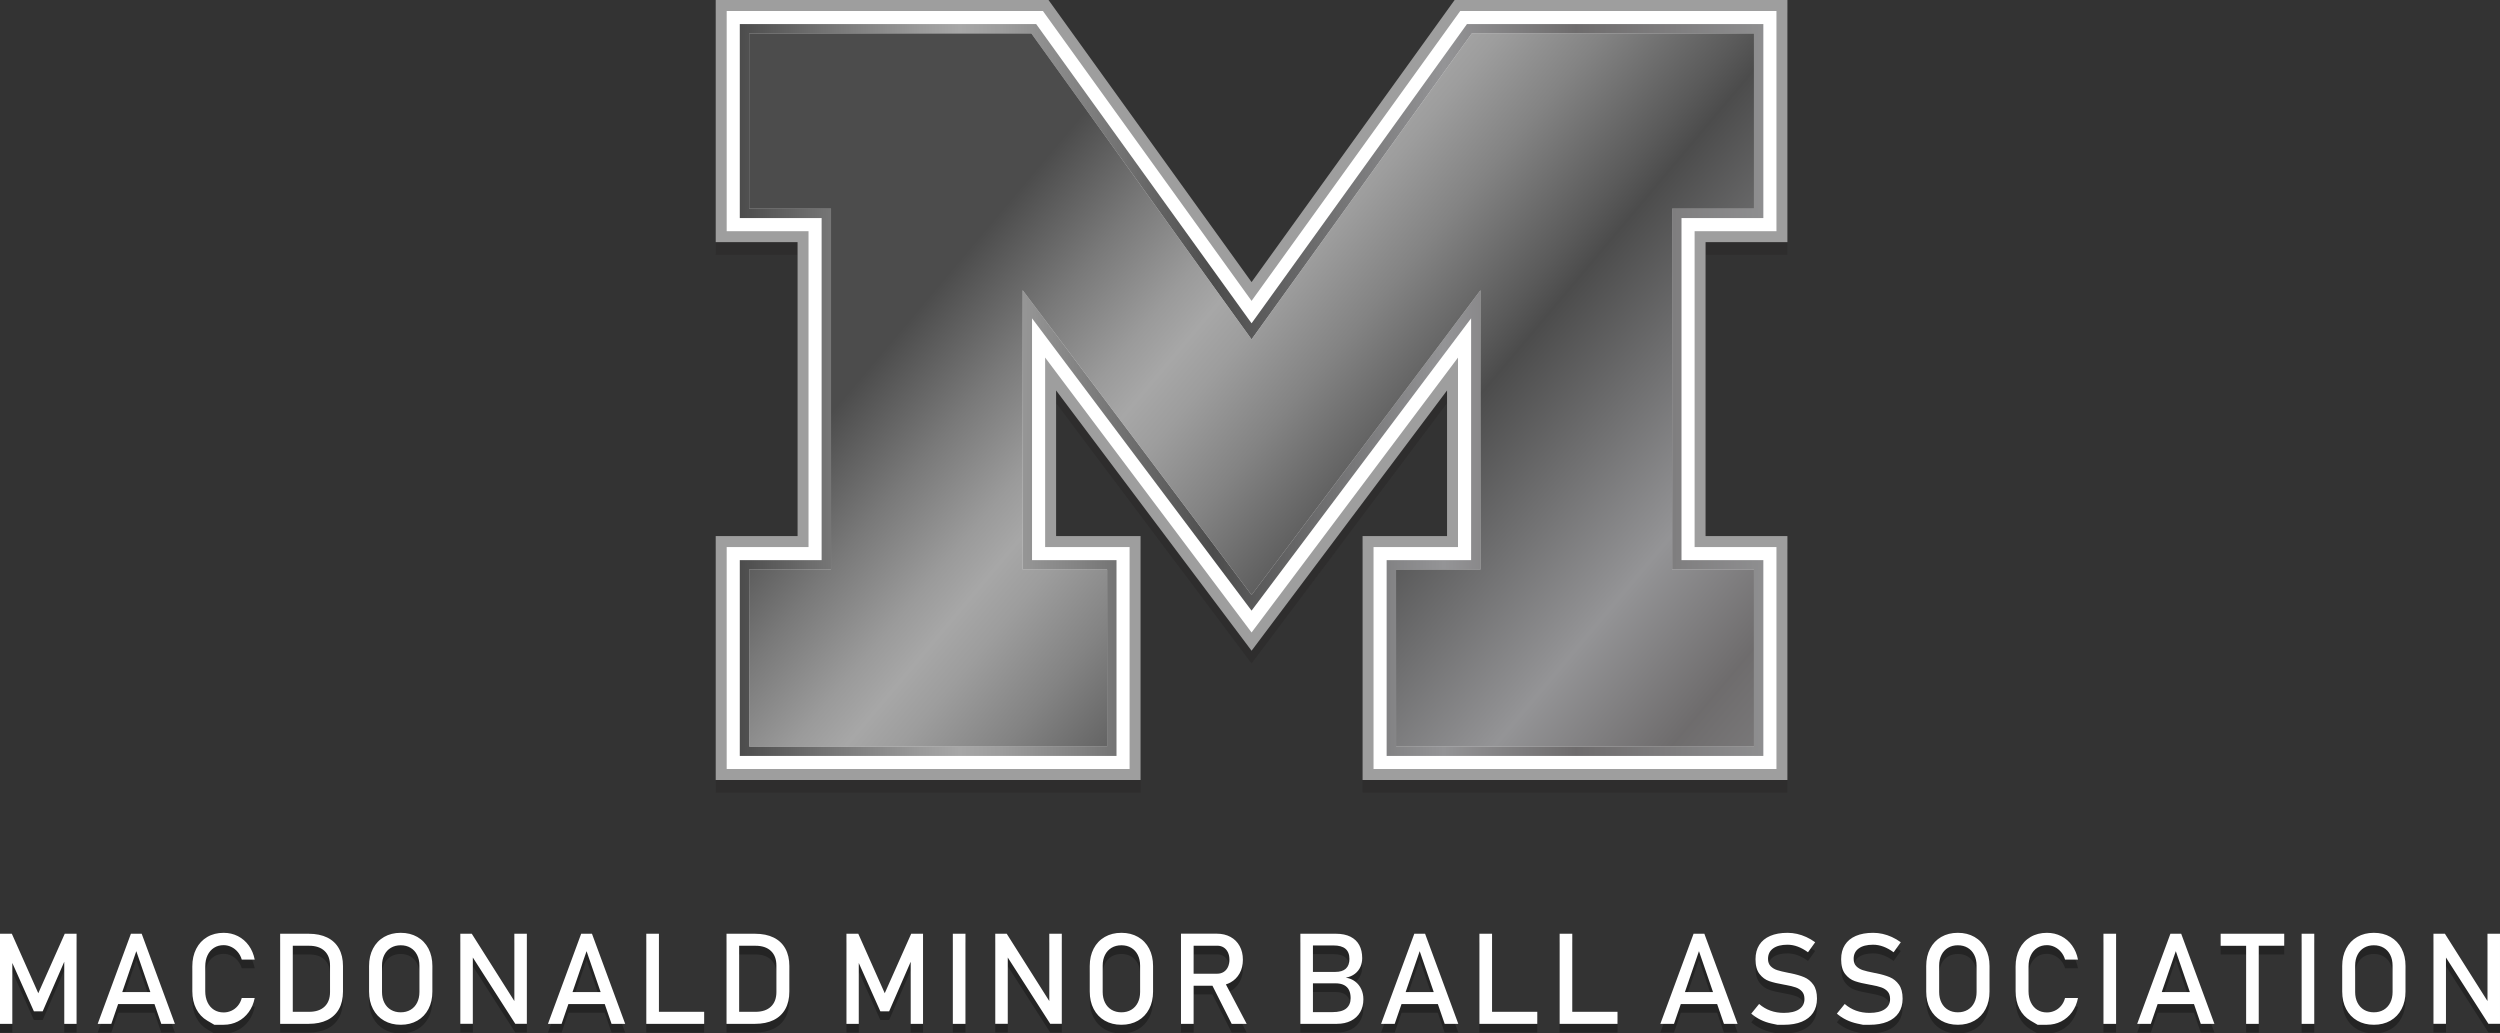
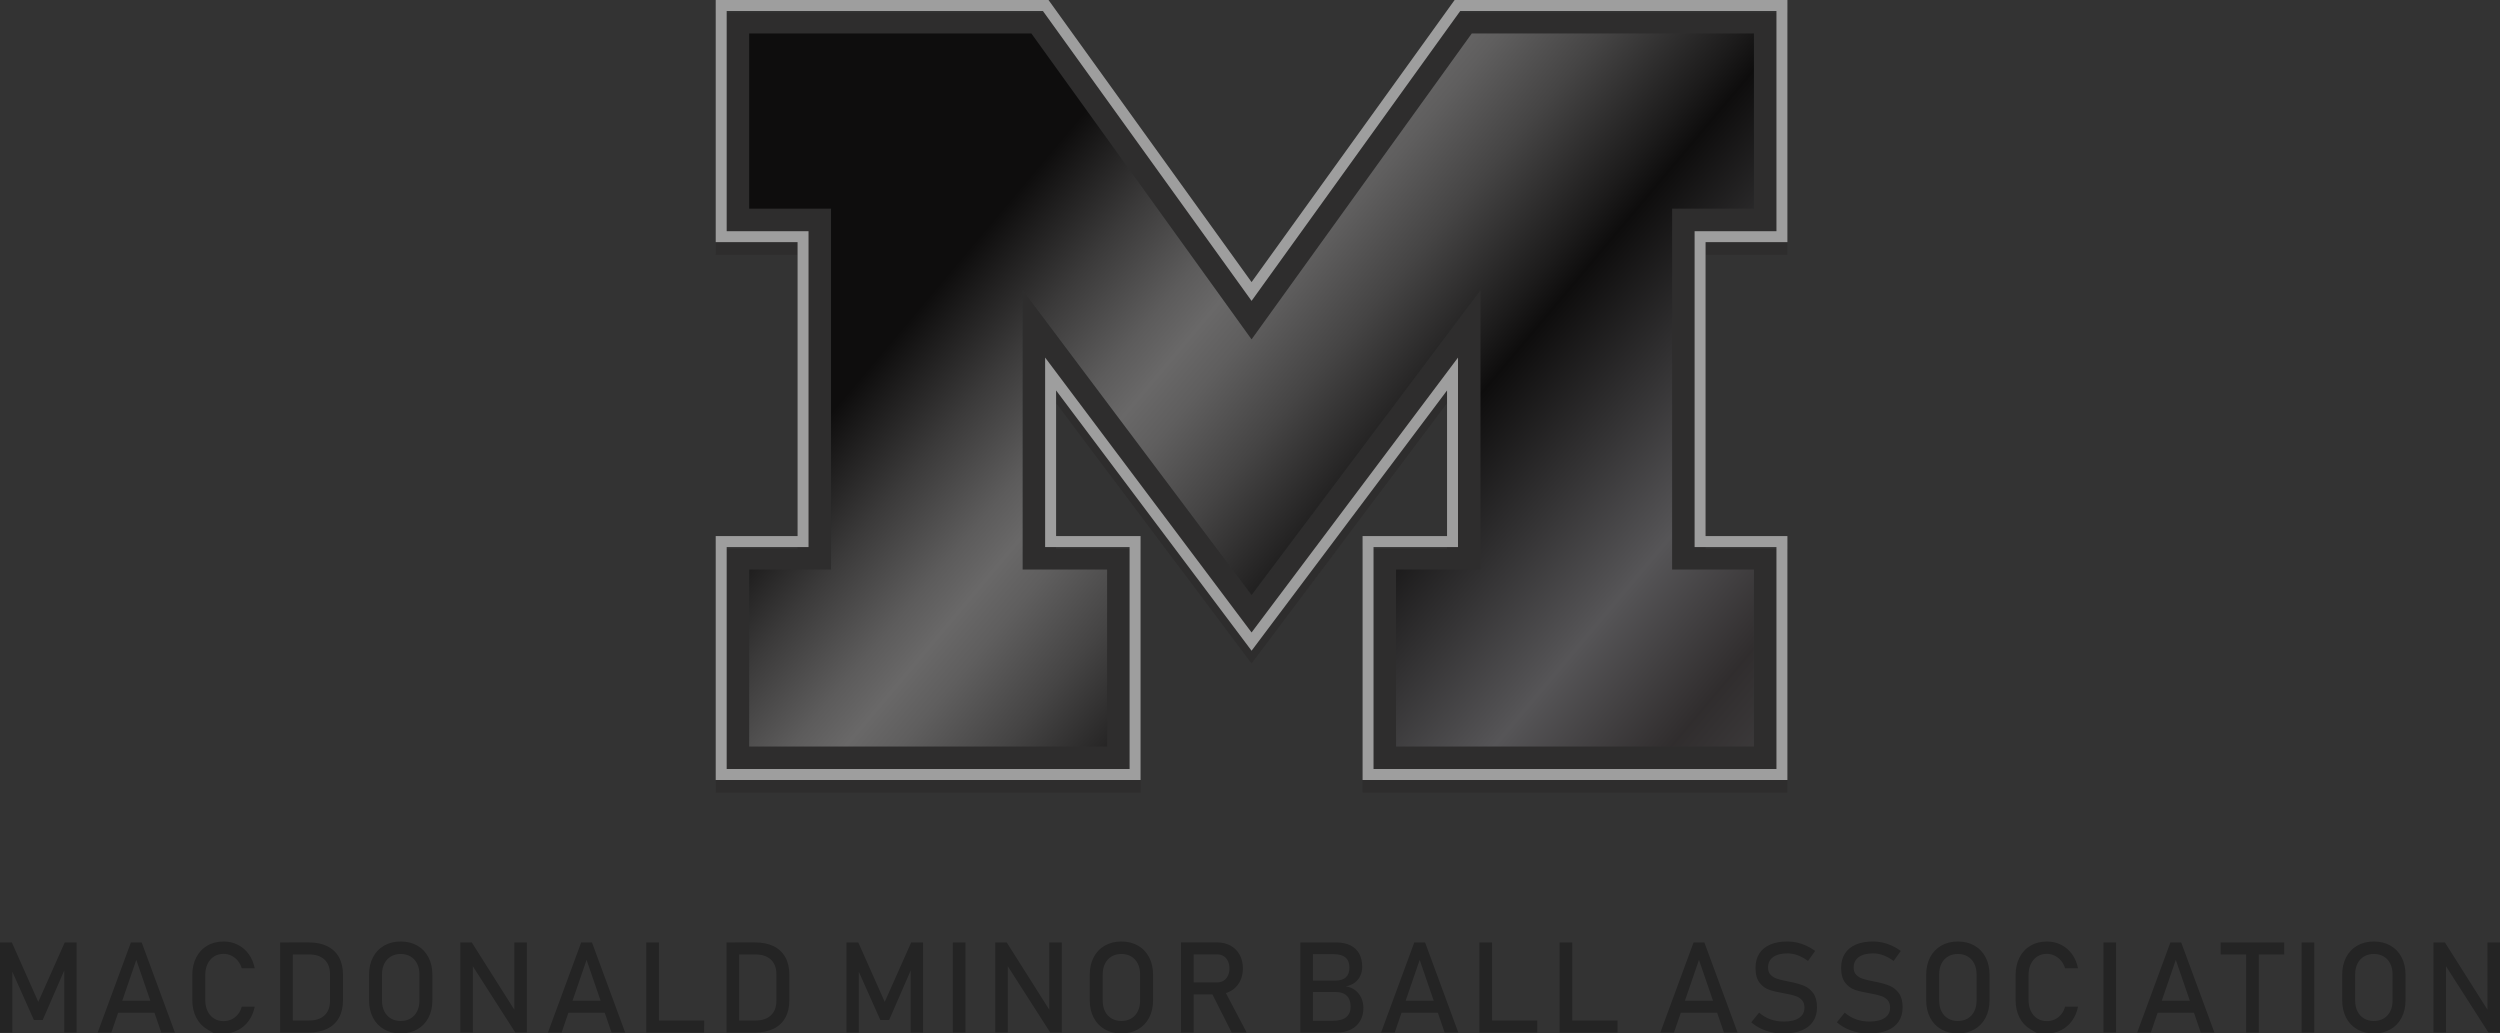
<svg xmlns="http://www.w3.org/2000/svg" version="1.1" id="Layer_1_copy" x="0px" y="0px" width="1438.217px" height="594.538px" viewBox="8.569 0 1438.217 594.538" enable-background="new 8.569 0 1438.217 594.538" xml:space="preserve">
  <rect x="8.569" y="0" width="1438.217" height="594.538" fill="#333333" stroke="none" />
  <polygon opacity="0.3" fill="#231F20" enable-background="new    " points="1036.848,146.609 1036.848,7.303 845.397,7.303   728.579,169.594 611.763,7.303 420.313,7.303 420.313,146.609 467.396,146.609 467.396,315.704 420.313,315.704 420.313,456.026   664.719,456.026 664.719,315.704 616.128,315.704 616.128,231.916 728.579,381.659 841.032,231.923 841.032,315.704   792.438,315.704 792.438,456.02 1036.848,456.02 1036.848,315.704 989.764,315.704 989.764,146.609 " />
  <g>
-     <polygon fill="#FFFFFF" points="421.89,447.147 421.89,309.979 468.973,309.979 468.973,137.729 421.89,137.729 421.89,1.577    610.955,1.577 728.579,164.991 846.204,1.577 1035.27,1.577 1035.27,137.729 988.188,137.729 988.188,309.979 1035.27,309.979    1035.27,447.139 794.014,447.139 794.014,309.979 842.608,309.979 842.608,219.893 728.579,371.729 614.551,219.886    614.551,309.979 663.142,309.979 663.142,447.147  " />
    <path fill="#9E9E9E" d="M420.313,448.723V308.402h47.084V139.307h-47.084V0h191.451l116.815,162.291L845.397,0h191.449v139.307   h-47.084v169.096h47.084v140.313H792.438V308.402h48.596v-83.781L728.579,374.355l-112.45-149.741v83.788h48.591v140.321H420.313   L420.313,448.723z M658.41,442.415V314.711h-48.591V205.704l118.759,158.145L847.34,205.713v108.999h-48.594v127.695h231.791   V314.711h-47.084V132.999h47.084V6.311H848.629L728.579,173.092L608.531,6.311H426.622v126.688h47.083v181.712h-47.083v127.703   H658.41L658.41,442.415z" />
    <linearGradient id="SVGID_1_" gradientUnits="userSpaceOnUse" x1="438.66" y1="365.675" x2="1027.501" y2="365.675" gradientTransform="matrix(1 0 0 -1 -4.5 590.036)">
      <stop offset="0" style="stop-color:#000000" />
      <stop offset="0.095" style="stop-color:#404040" />
      <stop offset="0.175" style="stop-color:#707070" />
      <stop offset="0.215" style="stop-color:#828282" />
      <stop offset="0.255" style="stop-color:#747474" />
      <stop offset="0.33" style="stop-color:#4F4F4F" />
      <stop offset="0.431" style="stop-color:#141414" />
      <stop offset="0.462" style="stop-color:#000000" />
      <stop offset="0.688" style="stop-color:#67676A" />
      <stop offset="0.817" style="stop-color:#312E2F" />
      <stop offset="1" style="stop-color:#5F5F61" />
    </linearGradient>
-     <path opacity="0.7" fill="url(#SVGID_1_)" enable-background="new    " d="M1023,125.46V13.848H852.495L728.579,185.996   L604.668,13.848H434.163V125.46h47.08V322.25h-47.08l-0.003,112.623h216.716V322.25h-48.595V183.117l126.297,168.174   l126.299-168.174V322.25h-48.59v112.615H1023V322.25h-47.084V125.46H1023z M1017.6,327.649v101.814H811.688V327.649h48.592V166.934   L728.579,342.299L596.881,166.933V327.65h48.595v101.823H439.56l0.003-101.823h47.08V120.061h-47.08V19.247H601.9l126.678,175.992   L855.262,19.247H1017.6V120.06h-47.084v207.589H1017.6L1017.6,327.649z" />
    <linearGradient id="SVGID_2_" gradientUnits="userSpaceOnUse" x1="602.469" y1="295.64" x2="1064.273" y2="684.452" gradientTransform="matrix(1 0 0 1 -9 -185.035)">
      <stop offset="0" style="stop-color:#000000" />
      <stop offset="0.095" style="stop-color:#404040" />
      <stop offset="0.175" style="stop-color:#707070" />
      <stop offset="0.215" style="stop-color:#828282" />
      <stop offset="0.255" style="stop-color:#747474" />
      <stop offset="0.33" style="stop-color:#4F4F4F" />
      <stop offset="0.431" style="stop-color:#141414" />
      <stop offset="0.462" style="stop-color:#000000" />
      <stop offset="0.688" style="stop-color:#67676A" />
      <stop offset="0.817" style="stop-color:#312E2F" />
      <stop offset="1" style="stop-color:#5F5F61" />
    </linearGradient>
    <polygon opacity="0.7" fill="url(#SVGID_2_)" enable-background="new    " points="439.56,429.473 439.563,327.649    486.643,327.649 486.643,120.061 439.563,120.061 439.563,19.247 601.9,19.247 728.579,195.239 855.262,19.247 1017.6,19.247    1017.6,120.061 970.516,120.061 970.516,327.649 1017.6,327.649 1017.6,429.465 811.688,429.465 811.688,327.649 860.278,327.649    860.278,166.934 728.579,342.299 596.881,166.933 596.881,327.649 645.476,327.649 645.476,429.473  " />
  </g>
  <path opacity="0.3" enable-background="new    " d="M45.819,542.172h6.808V594h-7.093v-38.816l0.355,2.281l-12.76,29.334h-5.063  l-12.761-28.621l0.356-2.994V594H8.569v-51.828h6.808l15.22,34.219L45.819,542.172z M83.881,542.172h6.202L109.188,594h-7.842  L86.98,552.19L72.616,594h-7.842L83.881,542.172z M73.58,575.715h27.268v6.914H73.58V575.715z M131.853,594.536  c0,0-1.36-0.797-4.081-2.389c-2.722-1.594-4.83-3.852-6.327-6.773c-1.497-2.92-2.246-6.309-2.246-10.158v-14.223  c0-3.852,0.749-7.234,2.246-10.158c1.497-2.922,3.604-5.188,6.327-6.791c2.721-1.604,5.875-2.404,9.464-2.404  c2.97,0,5.702,0.637,8.197,1.906s4.58,3.072,6.257,5.4c1.675,2.328,2.81,5.023,3.403,8.092h-7.45  c-0.451-1.617-1.207-3.061-2.264-4.332c-1.058-1.27-2.299-2.25-3.725-2.939c-1.426-0.688-2.899-1.033-4.42-1.033  c-2.115,0-3.97,0.512-5.562,1.531c-1.592,1.021-2.828,2.453-3.707,4.297c-0.879,1.842-1.318,3.984-1.318,6.434v14.223  c0,2.424,0.438,4.563,1.318,6.416c0.879,1.854,2.115,3.285,3.707,4.295c1.592,1.012,3.445,1.518,5.562,1.518  c1.544,0,3.022-0.32,4.438-0.965c1.414-0.641,2.649-1.592,3.707-2.852c1.057-1.26,1.813-2.756,2.264-4.49h7.45  c-0.594,3.064-1.734,5.764-3.422,8.092s-3.778,4.129-6.272,5.398c-2.495,1.271-5.217,1.908-8.163,1.908  C133.646,594.536,131.853,594.536,131.853,594.536z M169.737,542.172h7.271V594h-7.271V542.172z M174.656,587.084h11.727  c3.826,0,6.791-0.992,8.894-2.977c2.104-1.982,3.154-4.781,3.154-8.395v-15.256c0-3.613-1.051-6.41-3.154-8.396  c-2.104-1.982-5.067-2.977-8.894-2.977h-11.727v-6.916h11.513c4.158,0,7.711,0.727,10.658,2.176  c2.946,1.449,5.191,3.564,6.737,6.344c1.544,2.781,2.316,6.131,2.316,10.055v14.686c0,3.92-0.771,7.271-2.316,10.051  c-1.546,2.781-3.797,4.896-6.755,6.348c-2.959,1.447-6.518,2.174-10.676,2.174h-11.478v-6.916H174.656z M229.543,592.165  c-2.757-1.58-4.89-3.814-6.398-6.701c-1.51-2.887-2.264-6.23-2.264-10.033v-14.686c0-3.803,0.754-7.148,2.264-10.035  c1.509-2.887,3.642-5.121,6.398-6.701s5.939-2.369,9.553-2.369c3.612,0,6.796,0.789,9.553,2.369s4.89,3.814,6.398,6.701  c1.509,2.887,2.264,6.232,2.264,10.035v14.686c0,3.803-0.755,7.146-2.264,10.033c-1.509,2.887-3.642,5.121-6.398,6.701  c-2.757,1.58-5.94,2.371-9.553,2.371C235.482,594.536,232.299,593.745,229.543,592.165z M244.745,585.926  c1.627-0.963,2.887-2.328,3.778-4.1s1.336-3.818,1.336-6.148v-15.184c0-2.328-0.446-4.379-1.336-6.148  c-0.893-1.771-2.151-3.137-3.778-4.1c-1.628-0.963-3.511-1.443-5.65-1.443c-2.139,0-4.021,0.48-5.649,1.443  c-1.629,0.963-2.888,2.328-3.778,4.1c-0.892,1.771-1.336,3.82-1.336,6.148v15.184c0,2.33,0.446,4.381,1.336,6.148  c0.892,1.771,2.149,3.137,3.778,4.1c1.627,0.963,3.511,1.443,5.649,1.443C241.234,587.37,243.117,586.889,244.745,585.926z   M273.379,542.172h6.594l25.344,40.064l-0.855,0.928v-40.992h7.2v51.793h-6.666l-25.272-39.459l0.855-0.928v40.387h-7.2V542.172  L273.379,542.172z M342.916,542.172h6.202L368.223,594h-7.842l-14.365-41.811L331.651,594h-7.844L342.916,542.172z M332.614,575.715  h27.268v6.914h-27.268V575.715z M380.372,542.172h7.271V594h-7.271V542.172z M384.008,587.084h29.656V594h-29.656V587.084z   M426.526,542.172h7.271V594h-7.271V542.172z M431.445,587.084h11.727c3.826,0,6.791-0.992,8.894-2.977  c2.104-1.982,3.154-4.781,3.154-8.395v-15.256c0-3.613-1.051-6.41-3.154-8.396c-2.104-1.982-5.066-2.977-8.894-2.977h-11.727v-6.916  h11.513c4.158,0,7.711,0.727,10.658,2.176c2.944,1.449,5.19,3.564,6.735,6.344c1.545,2.781,2.317,6.131,2.317,10.055v14.686  c0,3.92-0.771,7.271-2.317,10.051c-1.545,2.781-3.796,4.896-6.754,6.348c-2.959,1.447-6.518,2.174-10.676,2.174h-11.478  L431.445,587.084L431.445,587.084z M532.77,542.172h6.81V594h-7.094v-38.816l0.355,2.281l-12.761,29.334h-5.063l-12.761-28.621  l0.356-2.994V594h-7.095v-51.828h6.81l15.22,34.219L532.77,542.172z M563.989,594h-7.271v-51.828h7.271V594z M581.128,542.172h6.594  l25.344,40.064l-0.854,0.928v-40.992h7.2v51.793h-6.666l-25.272-39.459l0.855-0.928v40.387h-7.2V542.172L581.128,542.172z   M644.141,592.165c-2.757-1.58-4.89-3.814-6.396-6.701c-1.51-2.887-2.266-6.23-2.266-10.033v-14.686  c0-3.803,0.756-7.148,2.266-10.035c1.508-2.887,3.641-5.121,6.396-6.701s5.94-2.369,9.555-2.369c3.61,0,6.796,0.789,9.553,2.369  c2.756,1.58,4.889,3.814,6.396,6.701c1.511,2.887,2.266,6.232,2.266,10.035v14.686c0,3.803-0.755,7.146-2.266,10.033  c-1.509,2.887-3.642,5.121-6.396,6.701c-2.757,1.58-5.941,2.371-9.553,2.371C650.082,594.536,646.898,593.745,644.141,592.165z   M659.344,585.926c1.627-0.963,2.888-2.328,3.778-4.1s1.336-3.818,1.336-6.148v-15.184c0-2.328-0.446-4.379-1.336-6.148  c-0.892-1.771-2.151-3.137-3.778-4.1c-1.628-0.963-3.511-1.443-5.648-1.443c-2.141,0-4.022,0.48-5.65,1.443s-2.887,2.328-3.778,4.1  c-0.891,1.771-1.336,3.82-1.336,6.148v15.184c0,2.33,0.446,4.381,1.336,6.148c0.894,1.771,2.15,3.137,3.778,4.1  c1.627,0.963,3.511,1.443,5.65,1.443C655.833,587.37,657.715,586.889,659.344,585.926z M687.979,542.137h7.271V594h-7.271V542.137z   M691.15,565.165h17.68c1.378,0,2.602-0.334,3.671-0.998c1.069-0.666,1.896-1.611,2.479-2.834c0.581-1.225,0.872-2.633,0.872-4.225  c0-1.594-0.291-3-0.872-4.227c-0.582-1.223-1.402-2.168-2.459-2.832c-1.06-0.666-2.287-0.998-3.689-0.998h-17.68v-6.916h17.395  c2.994,0,5.625,0.619,7.896,1.854c2.269,1.234,4.027,2.988,5.273,5.258c1.248,2.271,1.873,4.891,1.873,7.859  c0,2.973-0.631,5.592-1.889,7.859c-1.262,2.271-3.025,4.021-5.293,5.256c-2.271,1.236-4.892,1.855-7.86,1.855H691.15V565.165  L691.15,565.165z M705.266,570.475l7.236-1.641L725.762,594h-8.626L705.266,570.475z M756.653,542.172h7.234V594h-7.234V542.172z   M760.93,587.264h14.045c3.684,0,6.367-0.701,8.057-2.104c1.688-1.402,2.531-3.375,2.531-5.918v-0.105  c0-1.76-0.305-3.268-0.91-4.525c-0.605-1.26-1.563-2.23-2.869-2.906s-2.982-1.016-5.025-1.016h-15.826v-6.561h15.826  c2.688,0,4.711-0.629,6.078-1.889c1.365-1.26,2.049-3.125,2.049-5.598c0-2.59-0.76-4.525-2.279-5.811  c-1.521-1.283-3.805-1.924-6.846-1.924h-14.828v-6.738h16.146c3.352,0,6.154,0.57,8.412,1.711c2.258,1.143,3.943,2.758,5.063,4.85  c1.117,2.092,1.676,4.588,1.676,7.484c0,1.781-0.346,3.451-1.033,5.008c-0.689,1.559-1.74,2.889-3.154,3.992  c-1.414,1.105-3.166,1.85-5.258,2.229c2.092,0.309,3.896,1.051,5.418,2.229c1.52,1.176,2.686,2.645,3.494,4.4  c0.807,1.76,1.211,3.66,1.211,5.703v0.107c0,2.805-0.617,5.273-1.855,7.412c-1.234,2.141-3.006,3.791-5.311,4.955  c-2.307,1.164-4.99,1.746-8.057,1.746H760.93V587.264L760.93,587.264z M822.198,542.172h6.201L847.504,594h-7.842l-14.365-41.811  L810.932,594h-7.842L822.198,542.172z M811.897,575.715h27.268v6.914h-27.268V575.715z M859.655,542.172h7.27V594h-7.27V542.172z   M863.29,587.084h29.656V594H863.29V587.084z M905.807,542.172h7.271V594h-7.271V542.172z M909.444,587.084h29.654V594h-29.654  V587.084z M982.86,542.172h6.199L1008.167,594h-7.842l-14.365-41.811L971.594,594h-7.842L982.86,542.172z M972.559,575.715h27.27  v6.914h-27.27V575.715z M1031.081,594.536c0,0-1.117-0.238-3.354-0.713c-2.232-0.479-4.316-1.189-6.256-2.141  c-1.936-0.949-3.748-2.139-5.436-3.563l4.525-5.563c1.975,1.711,4.146,2.994,6.523,3.852c2.375,0.854,4.955,1.283,7.734,1.283  c3.754,0,6.666-0.695,8.73-2.088c2.068-1.391,3.104-3.354,3.104-5.896v-0.037c0-1.805-0.471-3.236-1.408-4.295  c-0.938-1.057-2.15-1.842-3.635-2.354c-1.486-0.512-3.404-0.979-5.758-1.406c-0.07-0.023-0.148-0.035-0.23-0.035  c-0.084,0-0.16-0.012-0.232-0.037l-0.533-0.105c-3.471-0.594-6.291-1.266-8.467-2.016c-2.174-0.748-4.033-2.113-5.578-4.098  c-1.545-1.986-2.314-4.809-2.314-8.467v-0.035c0-3.207,0.717-5.947,2.156-8.217c1.438-2.27,3.533-3.996,6.291-5.188  c2.756-1.188,6.068-1.781,9.943-1.781c1.854,0,3.678,0.201,5.471,0.605c1.795,0.402,3.564,1.004,5.313,1.799  c1.746,0.797,3.463,1.801,5.15,3.014l-4.137,5.773c-1.973-1.449-3.938-2.537-5.896-3.262c-1.961-0.727-3.928-1.088-5.898-1.088  c-3.543,0-6.293,0.707-8.252,2.119c-1.961,1.414-2.939,3.418-2.939,6.008v0.035c0,1.781,0.504,3.186,1.516,4.205  c1.01,1.023,2.27,1.777,3.777,2.266c1.51,0.486,3.604,0.992,6.291,1.516c0.096,0.023,0.184,0.041,0.268,0.053  c0.084,0.014,0.172,0.031,0.268,0.057c0.119,0.021,0.25,0.047,0.395,0.068c0.143,0.023,0.271,0.049,0.393,0.072  c3.137,0.641,5.756,1.4,7.859,2.281c2.104,0.879,3.859,2.299,5.273,4.258c1.414,1.961,2.121,4.641,2.121,8.039v0.07  c0,3.16-0.748,5.861-2.246,8.107c-1.496,2.246-3.666,3.957-6.504,5.133c-2.84,1.178-6.27,1.768-10.285,1.768  C1032.329,594.536,1031.081,594.536,1031.081,594.536z M1080.334,594.536c0,0-1.117-0.238-3.35-0.713  c-2.234-0.479-4.32-1.189-6.256-2.141c-1.939-0.949-3.75-2.139-5.438-3.563l4.525-5.563c1.973,1.711,4.146,2.994,6.521,3.852  c2.377,0.854,4.955,1.283,7.734,1.283c3.756,0,6.666-0.695,8.732-2.088c2.066-1.391,3.102-3.354,3.102-5.896v-0.037  c0-1.805-0.469-3.236-1.406-4.295c-0.939-1.057-2.15-1.842-3.637-2.354c-1.484-0.512-3.404-0.979-5.756-1.406  c-0.072-0.023-0.148-0.035-0.232-0.035s-0.16-0.012-0.23-0.037l-0.533-0.105c-3.471-0.594-6.291-1.266-8.467-2.016  c-2.174-0.748-4.033-2.113-5.578-4.098s-2.316-4.809-2.316-8.467v-0.035c0-3.207,0.719-5.947,2.156-8.217  c1.439-2.27,3.535-3.996,6.291-5.188c2.756-1.188,6.07-1.781,9.945-1.781c1.854,0,3.678,0.201,5.471,0.605  c1.795,0.402,3.564,1.004,5.313,1.799c1.746,0.797,3.463,1.801,5.15,3.014l-4.137,5.773c-1.973-1.449-3.938-2.537-5.898-3.262  c-1.959-0.727-3.926-1.088-5.896-1.088c-3.543,0-6.293,0.707-8.252,2.119c-1.961,1.414-2.941,3.418-2.941,6.008v0.035  c0,1.781,0.506,3.186,1.518,4.205c1.01,1.023,2.27,1.777,3.777,2.266c1.51,0.486,3.604,0.992,6.291,1.516  c0.096,0.023,0.184,0.041,0.268,0.053c0.084,0.014,0.172,0.031,0.268,0.057c0.119,0.021,0.25,0.047,0.395,0.068  c0.143,0.023,0.27,0.049,0.393,0.072c3.137,0.641,5.756,1.4,7.859,2.281c2.102,0.879,3.859,2.299,5.273,4.258  c1.412,1.961,2.121,4.641,2.121,8.039v0.07c0,3.16-0.75,5.861-2.246,8.107s-3.666,3.957-6.506,5.133  c-2.84,1.178-6.268,1.768-10.283,1.768C1081.583,594.536,1080.334,594.536,1080.334,594.536z M1125.348,592.165  c-2.758-1.58-4.889-3.814-6.396-6.701c-1.51-2.887-2.264-6.23-2.264-10.033v-14.686c0-3.803,0.754-7.148,2.264-10.035  s3.641-5.121,6.396-6.701s5.939-2.369,9.553-2.369s6.797,0.789,9.555,2.369c2.756,1.58,4.889,3.814,6.396,6.701  c1.51,2.887,2.266,6.232,2.266,10.035v14.686c0,3.803-0.756,7.146-2.266,10.033s-3.643,5.121-6.396,6.701  c-2.758,1.58-5.941,2.371-9.555,2.371S1128.106,593.745,1125.348,592.165z M1140.551,585.926c1.627-0.963,2.887-2.328,3.777-4.1  s1.338-3.818,1.338-6.148v-15.184c0-2.328-0.447-4.379-1.338-6.148c-0.893-1.771-2.15-3.137-3.777-4.1  c-1.629-0.963-3.512-1.443-5.65-1.443s-4.021,0.48-5.648,1.443s-2.887,2.328-3.777,4.1s-1.336,3.82-1.336,6.148v15.184  c0,2.33,0.445,4.381,1.336,6.148c0.893,1.771,2.15,3.137,3.777,4.1c1.629,0.963,3.512,1.443,5.648,1.443  C1137.04,587.37,1138.922,586.889,1140.551,585.926z M1180.77,594.536c0,0-1.359-0.797-4.082-2.389  c-2.721-1.594-4.828-3.852-6.326-6.773c-1.496-2.922-2.244-6.309-2.244-10.158v-14.223c0-3.852,0.748-7.234,2.244-10.158  c1.498-2.922,3.605-5.188,6.326-6.791c2.723-1.604,5.875-2.404,9.465-2.404c2.971,0,5.703,0.637,8.197,1.906s4.58,3.072,6.256,5.4  s2.811,5.023,3.402,8.092h-7.449c-0.451-1.617-1.205-3.061-2.264-4.332c-1.057-1.27-2.299-2.25-3.725-2.939  c-1.428-0.688-2.898-1.033-4.42-1.033c-2.115,0-3.971,0.512-5.563,1.531c-1.592,1.021-2.828,2.453-3.707,4.297  c-0.879,1.842-1.318,3.984-1.318,6.434v14.223c0,2.424,0.439,4.563,1.318,6.416s2.115,3.285,3.707,4.295  c1.592,1.012,3.445,1.518,5.563,1.518c1.543,0,3.021-0.32,4.438-0.965c1.414-0.641,2.648-1.592,3.707-2.852  c1.057-1.26,1.813-2.756,2.264-4.49h7.449c-0.594,3.064-1.734,5.764-3.422,8.092s-3.777,4.129-6.273,5.398  c-2.492,1.271-5.217,1.908-8.16,1.908C1182.563,594.536,1180.77,594.536,1180.77,594.536z M1225.924,594h-7.27v-51.828h7.27V594z   M1257.178,542.172h6.203L1282.487,594h-7.844l-14.363-41.811L1245.915,594h-7.842L1257.178,542.172z M1246.877,575.715h27.27v6.914  h-27.27V575.715z M1286.081,542.172h36.572v6.916h-36.572V542.172z M1300.733,546.415h7.27V594h-7.27V546.415z M1339.934,594h-7.271  v-51.828h7.271V594z M1364.665,592.165c-2.758-1.58-4.889-3.814-6.398-6.701s-2.264-6.23-2.264-10.033v-14.686  c0-3.803,0.754-7.148,2.264-10.035c1.512-2.887,3.643-5.121,6.398-6.701c2.754-1.58,5.938-2.369,9.553-2.369  c3.613,0,6.795,0.789,9.553,2.369s4.891,3.814,6.398,6.701s2.264,6.232,2.264,10.035v14.686c0,3.803-0.756,7.146-2.264,10.033  c-1.51,2.887-3.643,5.121-6.398,6.701c-2.758,1.58-5.939,2.371-9.553,2.371C1370.602,594.536,1367.42,593.745,1364.665,592.165z   M1379.868,585.926c1.627-0.963,2.887-2.328,3.775-4.1c0.893-1.771,1.34-3.818,1.34-6.148v-15.184c0-2.328-0.447-4.379-1.34-6.148  c-0.891-1.77-2.148-3.137-3.775-4.1c-1.629-0.963-3.512-1.443-5.65-1.443s-4.021,0.48-5.648,1.443  c-1.629,0.963-2.889,2.328-3.777,4.1c-0.893,1.771-1.336,3.82-1.336,6.148v15.184c0,2.33,0.443,4.381,1.336,6.148  c0.891,1.771,2.148,3.137,3.777,4.1s3.512,1.443,5.648,1.443C1376.356,587.37,1378.239,586.889,1379.868,585.926z M1408.502,542.172  h6.594l25.344,40.064l-0.854,0.928v-40.992h7.199v51.793h-6.664l-25.273-39.459l0.855-0.928v40.387h-7.199L1408.502,542.172  L1408.502,542.172z" />
-   <path fill="#FFFFFF" d="M304.461,537.172h7.2v51.793h-6.666l-24.417-38.123v38.123h-7.2v-51.793h0.001h6.594l24.488,38.713V537.172  L304.461,537.172z M1332.663,589h7.271v-51.828h-7.271V589z M460.353,545.69c1.545,2.779,2.317,6.131,2.317,10.053v14.686  c0,3.92-0.771,7.271-2.317,10.053c-1.545,2.779-3.796,4.895-6.754,6.346c-2.959,1.449-6.518,2.174-10.676,2.174h-9.126h-2.352  h-4.919v-51.826h4.919v-0.002h11.513c4.158,0,7.711,0.727,10.658,2.174C456.563,540.795,458.808,542.911,460.353,545.69z   M455.22,555.458c0-3.611-1.051-6.41-3.154-8.395s-5.066-2.979-8.894-2.979h-9.375v38h9.375c3.826,0,6.791-0.992,8.894-2.979  c2.104-1.982,3.154-4.779,3.154-8.395V555.458z M517.548,571.391l-15.22-34.219h-6.81V589h7.095v-35.021l12.403,27.82h5.063  l12.404-28.516V589h7.094v-51.828h-6.81L517.548,571.391z M349.118,537.172L368.223,589h-7.842l-3.907-11.371h-20.916L331.651,589  h-7.844l19.107-51.828H349.118z M354.099,570.715l-8.083-23.525l-8.082,23.525H354.099z M387.643,537.172h-7.271V589h3.636h3.635  h26.021v-6.916h-26.021V537.172z M255.047,545.709c1.509,2.887,2.264,6.232,2.264,10.035v14.686c0,3.803-0.755,7.146-2.264,10.033  c-1.509,2.887-3.642,5.121-6.398,6.701c-2.757,1.58-5.94,2.371-9.553,2.371c-3.613,0-6.797-0.791-9.553-2.371  c-2.757-1.58-4.89-3.814-6.398-6.701c-1.51-2.887-2.264-6.23-2.264-10.033v-14.686c0-3.803,0.754-7.148,2.264-10.035  c1.509-2.887,3.642-5.121,6.398-6.701s5.939-2.369,9.553-2.369c3.612,0,6.796,0.789,9.553,2.369S253.538,542.823,255.047,545.709z   M249.859,555.495c0-2.328-0.446-4.379-1.336-6.148c-0.893-1.771-2.151-3.137-3.778-4.1c-1.628-0.963-3.511-1.443-5.65-1.443  c-2.139,0-4.021,0.48-5.649,1.443c-1.629,0.963-2.888,2.328-3.778,4.1c-0.892,1.771-1.336,3.82-1.336,6.148v15.184  c0,2.33,0.446,4.381,1.336,6.148c0.892,1.771,2.149,3.137,3.778,4.1c1.627,0.963,3.511,1.443,5.649,1.443  c2.14,0,4.022-0.48,5.65-1.443c1.627-0.963,2.887-2.328,3.778-4.1s1.336-3.818,1.336-6.148V555.495z M30.597,571.391l-15.22-34.219  H8.569V589h7.093v-35.021l12.404,27.82h5.063l12.405-28.518V589h7.093v-51.828h-6.808L30.597,571.391z M127.966,549.559  c0.879-1.842,2.115-3.271,3.707-4.295c1.592-1.02,3.446-1.531,5.562-1.531c1.521,0,2.994,0.346,4.42,1.033  c1.426,0.689,2.667,1.668,3.725,2.939c1.057,1.271,1.813,2.715,2.264,4.332h7.45c-0.594-3.068-1.729-5.764-3.403-8.092  c-1.677-2.328-3.762-4.131-6.257-5.4s-5.228-1.906-8.197-1.906c-3.589,0-6.743,0.801-9.464,2.404  c-2.723,1.605-4.83,3.869-6.327,6.791c-1.497,2.924-2.246,6.309-2.246,10.158v14.223c0,3.85,0.749,7.236,2.246,10.158  c1.497,2.922,3.605,5.18,6.327,6.771c2.721,1.594,4.081,2.391,4.081,2.391s1.794,0,5.383,0c2.946,0,5.668-0.637,8.163-1.906  c2.494-1.271,4.585-3.072,6.272-5.4c1.688-2.328,2.828-5.025,3.422-8.092h-7.45c-0.451,1.734-1.207,3.232-2.264,4.49  c-1.058,1.262-2.293,2.211-3.707,2.852c-1.415,0.645-2.894,0.965-4.438,0.965c-2.116,0-3.97-0.506-5.562-1.516  c-1.592-1.01-2.828-2.441-3.707-4.297c-0.88-1.852-1.318-3.992-1.318-6.416v-14.221  C126.647,553.545,127.087,551.403,127.966,549.559z M90.083,537.172L109.188,589h-7.842l-3.907-11.371H76.523L72.616,589h-7.842  l19.106-51.828H90.083z M95.063,570.715L86.98,547.19l-8.082,23.525H95.063z M1390.168,545.709  c1.508,2.887,2.264,6.232,2.264,10.035v14.686c0,3.803-0.756,7.146-2.264,10.033c-1.51,2.887-3.643,5.121-6.398,6.701  c-2.758,1.58-5.939,2.371-9.553,2.371s-6.797-0.791-9.553-2.371c-2.758-1.58-4.889-3.814-6.396-6.701  c-1.512-2.887-2.266-6.23-2.266-10.033v-14.686c0-3.803,0.754-7.148,2.266-10.035c1.51-2.887,3.641-5.121,6.396-6.701  c2.754-1.58,5.939-2.369,9.553-2.369s6.795,0.789,9.553,2.369S1388.661,542.823,1390.168,545.709z M1384.983,555.495  c0-2.328-0.447-4.379-1.338-6.148c-0.893-1.77-2.15-3.137-3.777-4.1c-1.629-0.963-3.512-1.443-5.65-1.443s-4.021,0.48-5.648,1.443  c-1.629,0.963-2.887,2.328-3.777,4.1c-0.893,1.771-1.336,3.82-1.336,6.148v15.184c0,2.33,0.443,4.381,1.336,6.148  c0.893,1.771,2.148,3.137,3.777,4.1s3.512,1.443,5.648,1.443c2.139,0,4.021-0.48,5.65-1.443c1.627-0.963,2.887-2.328,3.777-4.1  s1.338-3.818,1.338-6.148V555.495z M203.564,545.69c1.544,2.779,2.316,6.131,2.316,10.053v14.686c0,3.92-0.771,7.271-2.316,10.053  c-1.546,2.779-3.797,4.895-6.755,6.346c-2.959,1.449-6.518,2.174-10.676,2.174h-9.126h-2.352h-4.919v-51.826h4.919v-0.002h11.513  c4.158,0,7.711,0.727,10.658,2.174C199.773,540.795,202.019,542.911,203.564,545.69z M198.431,555.458  c0-3.611-1.051-6.41-3.154-8.395c-2.104-1.984-5.067-2.979-8.894-2.979h-9.375v38h9.375c3.826,0,6.791-0.992,8.894-2.979  c2.104-1.982,3.154-4.779,3.154-8.395V555.458z M1439.584,537.172v38.715l-24.488-38.715h-6.594v51.793h7.201v-38.123l24.416,38.123  h6.666v-51.793H1439.584z M1286.081,544.088h14.652V589h7.27v-44.912h14.65v-6.916h-36.572V544.088z M866.924,537.172h-7.27V589  h3.635h3.635h26.021v-6.916h-26.021V537.172z M913.079,537.172h-7.271V589h3.637h3.637h26.02v-6.916h-26.02v-44.912H913.079z   M828.399,537.172L847.504,589h-7.842l-3.906-11.371H814.84L810.932,589h-7.842l19.107-51.828H828.399z M833.379,570.715  l-8.082-23.525l-8.082,23.525H833.379z M1150.852,545.709c1.51,2.887,2.266,6.232,2.266,10.035v14.686  c0,3.803-0.756,7.146-2.266,10.033s-3.643,5.121-6.396,6.701c-2.758,1.58-5.939,2.371-9.555,2.371c-3.611,0-6.795-0.791-9.553-2.371  s-4.889-3.814-6.396-6.701c-1.51-2.887-2.264-6.23-2.264-10.033v-14.686c0-3.803,0.754-7.148,2.264-10.035s3.641-5.121,6.396-6.701  s5.939-2.369,9.553-2.369s6.797,0.789,9.555,2.369C1147.211,540.588,1149.344,542.823,1150.852,545.709z M1145.667,555.495  c0-2.328-0.447-4.379-1.338-6.148c-0.893-1.771-2.15-3.137-3.777-4.1c-1.629-0.963-3.512-1.443-5.65-1.443s-4.021,0.48-5.648,1.443  s-2.887,2.328-3.777,4.1s-1.336,3.82-1.336,6.148v15.184c0,2.33,0.445,4.381,1.336,6.148c0.893,1.771,2.15,3.137,3.777,4.1  c1.629,0.963,3.512,1.443,5.648,1.443c2.139,0,4.021-0.48,5.65-1.443c1.627-0.963,2.887-2.328,3.777-4.1s1.338-3.818,1.338-6.148  V555.495z M1176.883,549.559c0.879-1.842,2.113-3.271,3.707-4.295c1.592-1.02,3.445-1.531,5.561-1.531  c1.521,0,2.994,0.346,4.42,1.033c1.428,0.689,2.668,1.668,3.727,2.939s1.813,2.715,2.264,4.332h7.449  c-0.594-3.068-1.729-5.764-3.402-8.092c-1.676-2.328-3.762-4.131-6.256-5.4c-2.496-1.27-5.229-1.906-8.197-1.906  c-3.59,0-6.744,0.801-9.465,2.404c-2.721,1.605-4.828,3.869-6.326,6.791c-1.496,2.924-2.246,6.309-2.246,10.158v14.223  c0,3.85,0.75,7.236,2.246,10.158c1.498,2.922,3.604,5.18,6.326,6.771c2.721,1.594,4.08,2.391,4.08,2.391s1.795,0,5.385,0  c2.945,0,5.668-0.637,8.16-1.906c2.496-1.271,4.586-3.072,6.273-5.4s2.828-5.025,3.422-8.092h-7.449  c-0.451,1.734-1.205,3.232-2.264,4.49c-1.059,1.262-2.293,2.211-3.707,2.852c-1.416,0.645-2.895,0.965-4.438,0.965  c-2.115,0-3.969-0.506-5.563-1.516c-1.592-1.01-2.826-2.441-3.707-4.297c-0.879-1.852-1.316-3.992-1.316-6.416v-14.221  C1175.565,553.545,1176.002,551.403,1176.883,549.559z M1046.461,562.159c-2.104-0.879-4.723-1.641-7.857-2.281  c-0.121-0.021-0.25-0.047-0.395-0.072c-0.143-0.02-0.273-0.047-0.393-0.068c-0.096-0.023-0.186-0.043-0.268-0.055  c-0.084-0.012-0.174-0.029-0.268-0.055c-2.688-0.521-4.783-1.027-6.291-1.514c-1.51-0.488-2.77-1.242-3.779-2.266  c-1.01-1.021-1.516-2.424-1.516-4.207v-0.033c0-2.592,0.979-4.594,2.939-6.008s4.711-2.119,8.252-2.119  c1.973,0,3.939,0.361,5.898,1.088c1.961,0.725,3.926,1.813,5.898,3.26l4.137-5.773c-1.689-1.213-3.404-2.215-5.15-3.012  c-1.748-0.797-3.518-1.396-5.313-1.801c-1.793-0.402-3.617-0.605-5.473-0.605c-3.873,0-7.188,0.594-9.943,1.781  c-2.756,1.191-4.854,2.918-6.291,5.188c-1.438,2.271-2.156,5.01-2.156,8.217v0.035c0,3.66,0.771,6.482,2.314,8.467  c1.545,1.984,3.404,3.352,5.578,4.1c2.178,0.748,4.996,1.42,8.469,2.016l0.531,0.105c0.072,0.023,0.148,0.035,0.232,0.035  s0.16,0.012,0.23,0.035c2.354,0.428,4.271,0.896,5.758,1.408c1.484,0.512,2.695,1.295,3.637,2.354  c0.938,1.057,1.406,2.488,1.406,4.295v0.035c0,2.543-1.033,4.508-3.102,5.896c-2.066,1.393-4.979,2.088-8.732,2.088  c-2.779,0-5.357-0.43-7.734-1.283c-2.377-0.855-4.549-2.139-6.523-3.852l-4.523,5.563c1.686,1.426,3.498,2.613,5.436,3.563  c1.938,0.951,4.021,1.664,6.256,2.141c2.234,0.475,3.352,0.713,3.352,0.713s1.248,0,3.742,0c4.016,0,7.443-0.59,10.283-1.768  c2.84-1.176,5.01-2.887,6.506-5.133s2.246-4.947,2.246-8.107v-0.07c0-3.398-0.709-6.078-2.121-8.039  S1048.565,563.038,1046.461,562.159z M989.061,537.172L1008.167,589h-7.842l-3.906-11.371h-20.916L971.594,589h-7.842l19.107-51.828  H989.061z M994.042,570.715l-8.082-23.525l-8.082,23.525H994.042z M612.21,575.887l-24.488-38.715h-6.594h-0.001v51.793h7.2v-38.123  l24.417,38.123h6.666v-51.793h-7.2V575.887L612.21,575.887z M669.645,545.709c1.511,2.887,2.266,6.232,2.266,10.035v14.686  c0,3.803-0.755,7.146-2.266,10.033c-1.509,2.887-3.642,5.121-6.396,6.701c-2.757,1.58-5.941,2.371-9.553,2.371  c-3.612,0-6.796-0.791-9.555-2.371c-2.757-1.58-4.89-3.814-6.396-6.701c-1.51-2.887-2.265-6.23-2.265-10.033v-14.686  c0-3.803,0.755-7.148,2.265-10.035c1.508-2.887,3.641-5.121,6.396-6.701c2.757-1.58,5.94-2.369,9.555-2.369  c3.61,0,6.796,0.789,9.553,2.369C666.003,540.588,668.136,542.823,669.645,545.709z M664.458,555.495  c0-2.328-0.446-4.379-1.336-6.148c-0.892-1.771-2.151-3.137-3.778-4.1c-1.628-0.963-3.511-1.443-5.648-1.443  c-2.141,0-4.022,0.48-5.65,1.443s-2.887,2.328-3.778,4.1c-0.891,1.771-1.336,3.82-1.336,6.148v15.184  c0,2.33,0.446,4.381,1.336,6.148c0.894,1.771,2.15,3.137,3.778,4.1c1.627,0.963,3.511,1.443,5.65,1.443  c2.139,0,4.021-0.48,5.648-1.443c1.627-0.963,2.888-2.328,3.778-4.1s1.336-3.818,1.336-6.148V555.495z M1095.717,562.159  c-2.104-0.879-4.723-1.641-7.859-2.281c-0.121-0.021-0.25-0.047-0.393-0.072c-0.143-0.02-0.273-0.047-0.393-0.068  c-0.096-0.023-0.186-0.043-0.268-0.055c-0.084-0.012-0.174-0.029-0.27-0.055c-2.686-0.521-4.781-1.027-6.291-1.514  c-1.508-0.488-2.768-1.242-3.777-2.266c-1.012-1.021-1.516-2.424-1.516-4.207v-0.033c0-2.592,0.979-4.594,2.939-6.008  s4.711-2.119,8.252-2.119c1.973,0,3.938,0.361,5.898,1.088c1.961,0.725,3.926,1.813,5.898,3.26l4.135-5.773  c-1.688-1.213-3.404-2.215-5.15-3.012c-1.748-0.797-3.518-1.396-5.311-1.801c-1.795-0.404-3.617-0.605-5.473-0.605  c-3.875,0-7.188,0.594-9.943,1.781c-2.758,1.191-4.855,2.918-6.291,5.188c-1.439,2.271-2.156,5.01-2.156,8.217v0.035  c0,3.66,0.771,6.482,2.316,8.467c1.543,1.984,3.402,3.352,5.578,4.1c2.174,0.748,4.994,1.42,8.465,2.016l0.535,0.105  c0.07,0.023,0.146,0.035,0.23,0.035c0.082,0,0.16,0.012,0.23,0.035c2.354,0.428,4.271,0.896,5.758,1.408  c1.482,0.512,2.695,1.295,3.635,2.354c0.938,1.057,1.408,2.488,1.408,4.295v0.035c0,2.543-1.035,4.508-3.104,5.896  c-2.064,1.393-4.977,2.088-8.73,2.088c-2.779,0-5.359-0.43-7.734-1.283c-2.377-0.855-4.551-2.139-6.523-3.852l-4.525,5.563  c1.688,1.426,3.5,2.613,5.438,3.563c1.938,0.951,4.021,1.664,6.256,2.141c2.232,0.475,3.352,0.713,3.352,0.713s1.248,0,3.742,0  c4.016,0,7.443-0.59,10.283-1.768c2.84-1.176,5.01-2.887,6.506-5.133s2.244-4.947,2.244-8.107v-0.07  c0-3.398-0.707-6.078-2.119-8.039S1097.819,563.038,1095.717,562.159z M791.694,569.075c0.807,1.76,1.211,3.66,1.211,5.703v0.105  c0,2.807-0.617,5.275-1.855,7.414c-1.234,2.141-3.006,3.791-5.311,4.955c-2.307,1.164-4.99,1.746-8.057,1.746h-13.795V589h-7.234  v-51.828h4.277l0,0h16.146c3.352,0,6.154,0.57,8.412,1.711c2.258,1.143,3.941,2.758,5.063,4.85c1.115,2.092,1.674,4.586,1.674,7.482  c0,1.783-0.344,3.453-1.033,5.01c-0.688,1.557-1.738,2.889-3.152,3.99c-1.414,1.105-3.168,1.852-5.26,2.23  c2.092,0.309,3.896,1.051,5.418,2.227C789.721,565.85,790.885,567.317,791.694,569.075z M775.76,543.909h-11.871v15.221h12.869  c2.686,0,4.711-0.629,6.076-1.889c1.367-1.26,2.051-3.125,2.051-5.598c0-2.59-0.762-4.525-2.281-5.811  C781.083,544.549,778.801,543.909,775.76,543.909z M785.563,574.137c0-1.76-0.305-3.268-0.91-4.525s-1.563-2.23-2.869-2.906  c-1.309-0.676-2.982-1.016-5.025-1.016h-12.869v16.574h11.086c3.686,0,6.369-0.701,8.059-2.104c1.686-1.402,2.529-3.375,2.529-5.918  V574.137L785.563,574.137z M556.718,589h7.271v-51.828h-7.271V589z M1218.655,589h7.27v-51.828h-7.27V589z M713.81,566.317  L725.762,589h-8.626l-11.061-21.922h-10.826V589h-7.271v-51.863h3.173v-0.002h17.395c2.994,0,5.625,0.619,7.896,1.855  c2.269,1.234,4.027,2.988,5.273,5.258c1.248,2.27,1.873,4.889,1.873,7.859s-0.631,5.59-1.889,7.857  c-1.262,2.271-3.025,4.023-5.293,5.258C715.586,565.67,714.72,566.032,713.81,566.317z M695.249,560.165h13.581  c1.378,0,2.602-0.334,3.671-0.998c1.069-0.666,1.896-1.611,2.479-2.834c0.581-1.225,0.872-2.633,0.872-4.225  c0-1.594-0.291-3-0.872-4.227c-0.582-1.223-1.402-2.168-2.459-2.832c-1.06-0.666-2.287-0.998-3.689-0.998H695.25L695.249,560.165  L695.249,560.165z M1263.381,537.172L1282.487,589h-7.844l-3.906-11.371h-20.914L1245.915,589h-7.842l19.105-51.828H1263.381z   M1268.362,570.715l-8.082-23.525l-8.082,23.525H1268.362z" />
</svg>